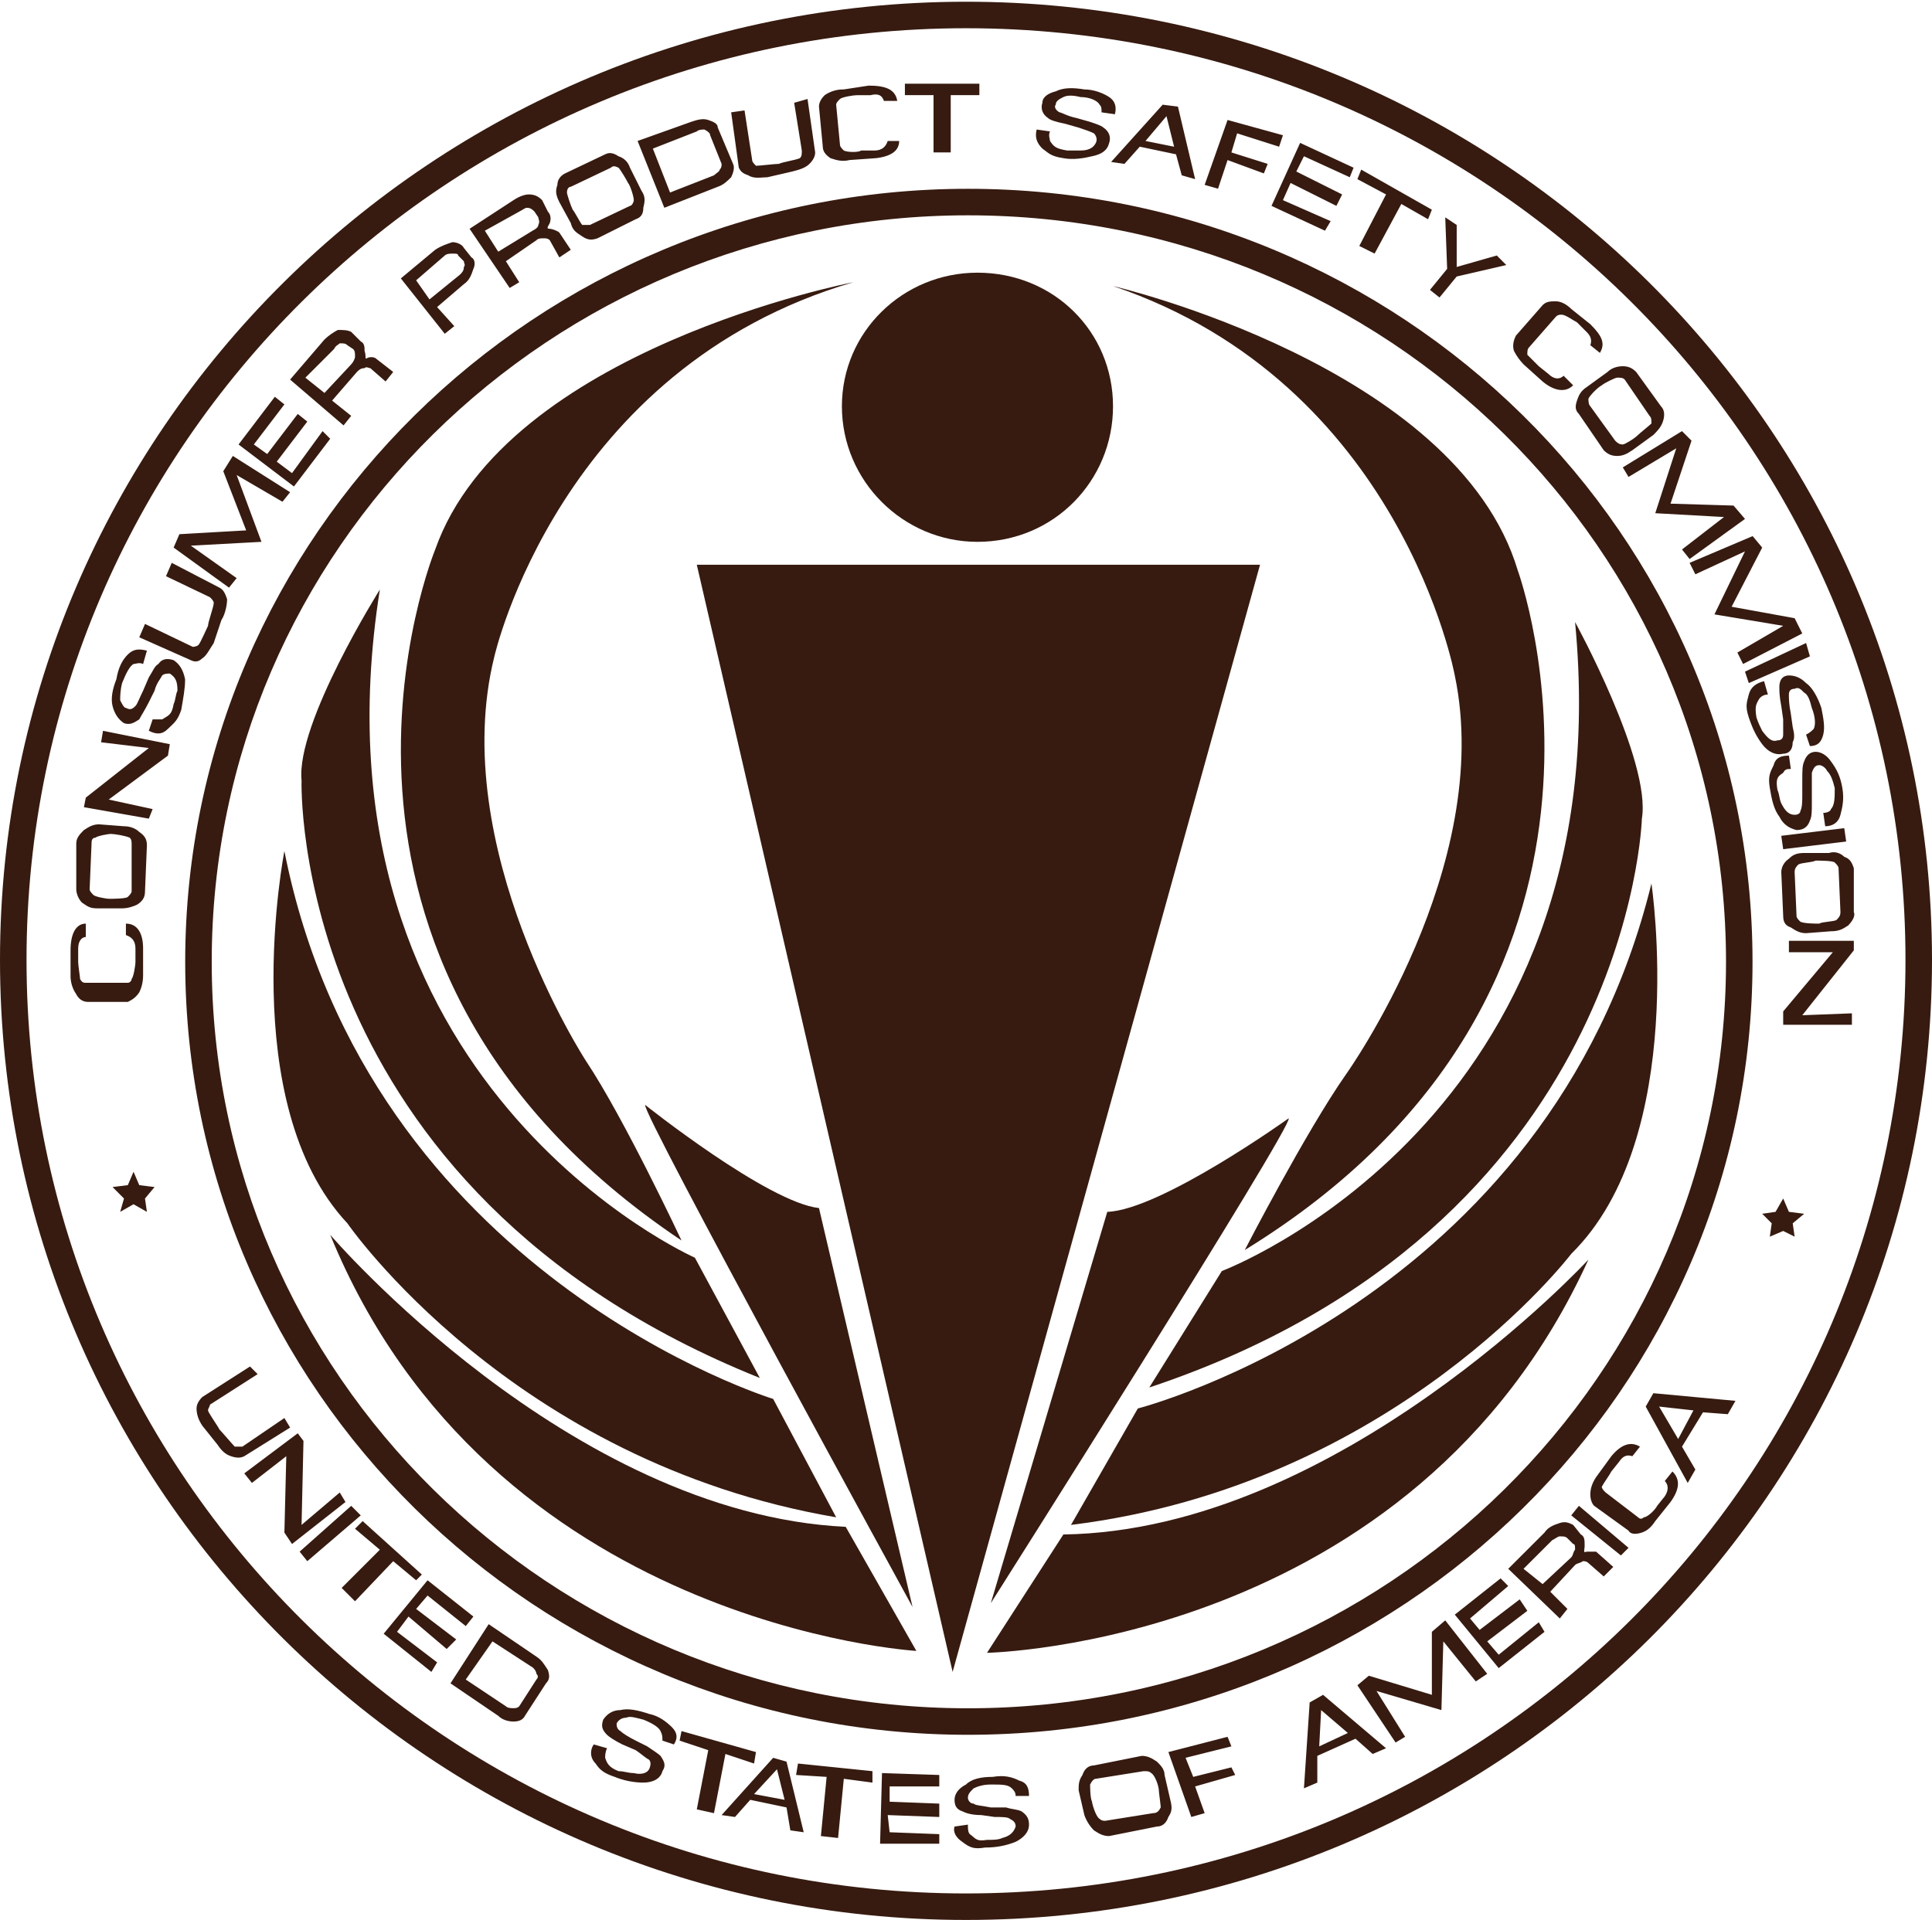
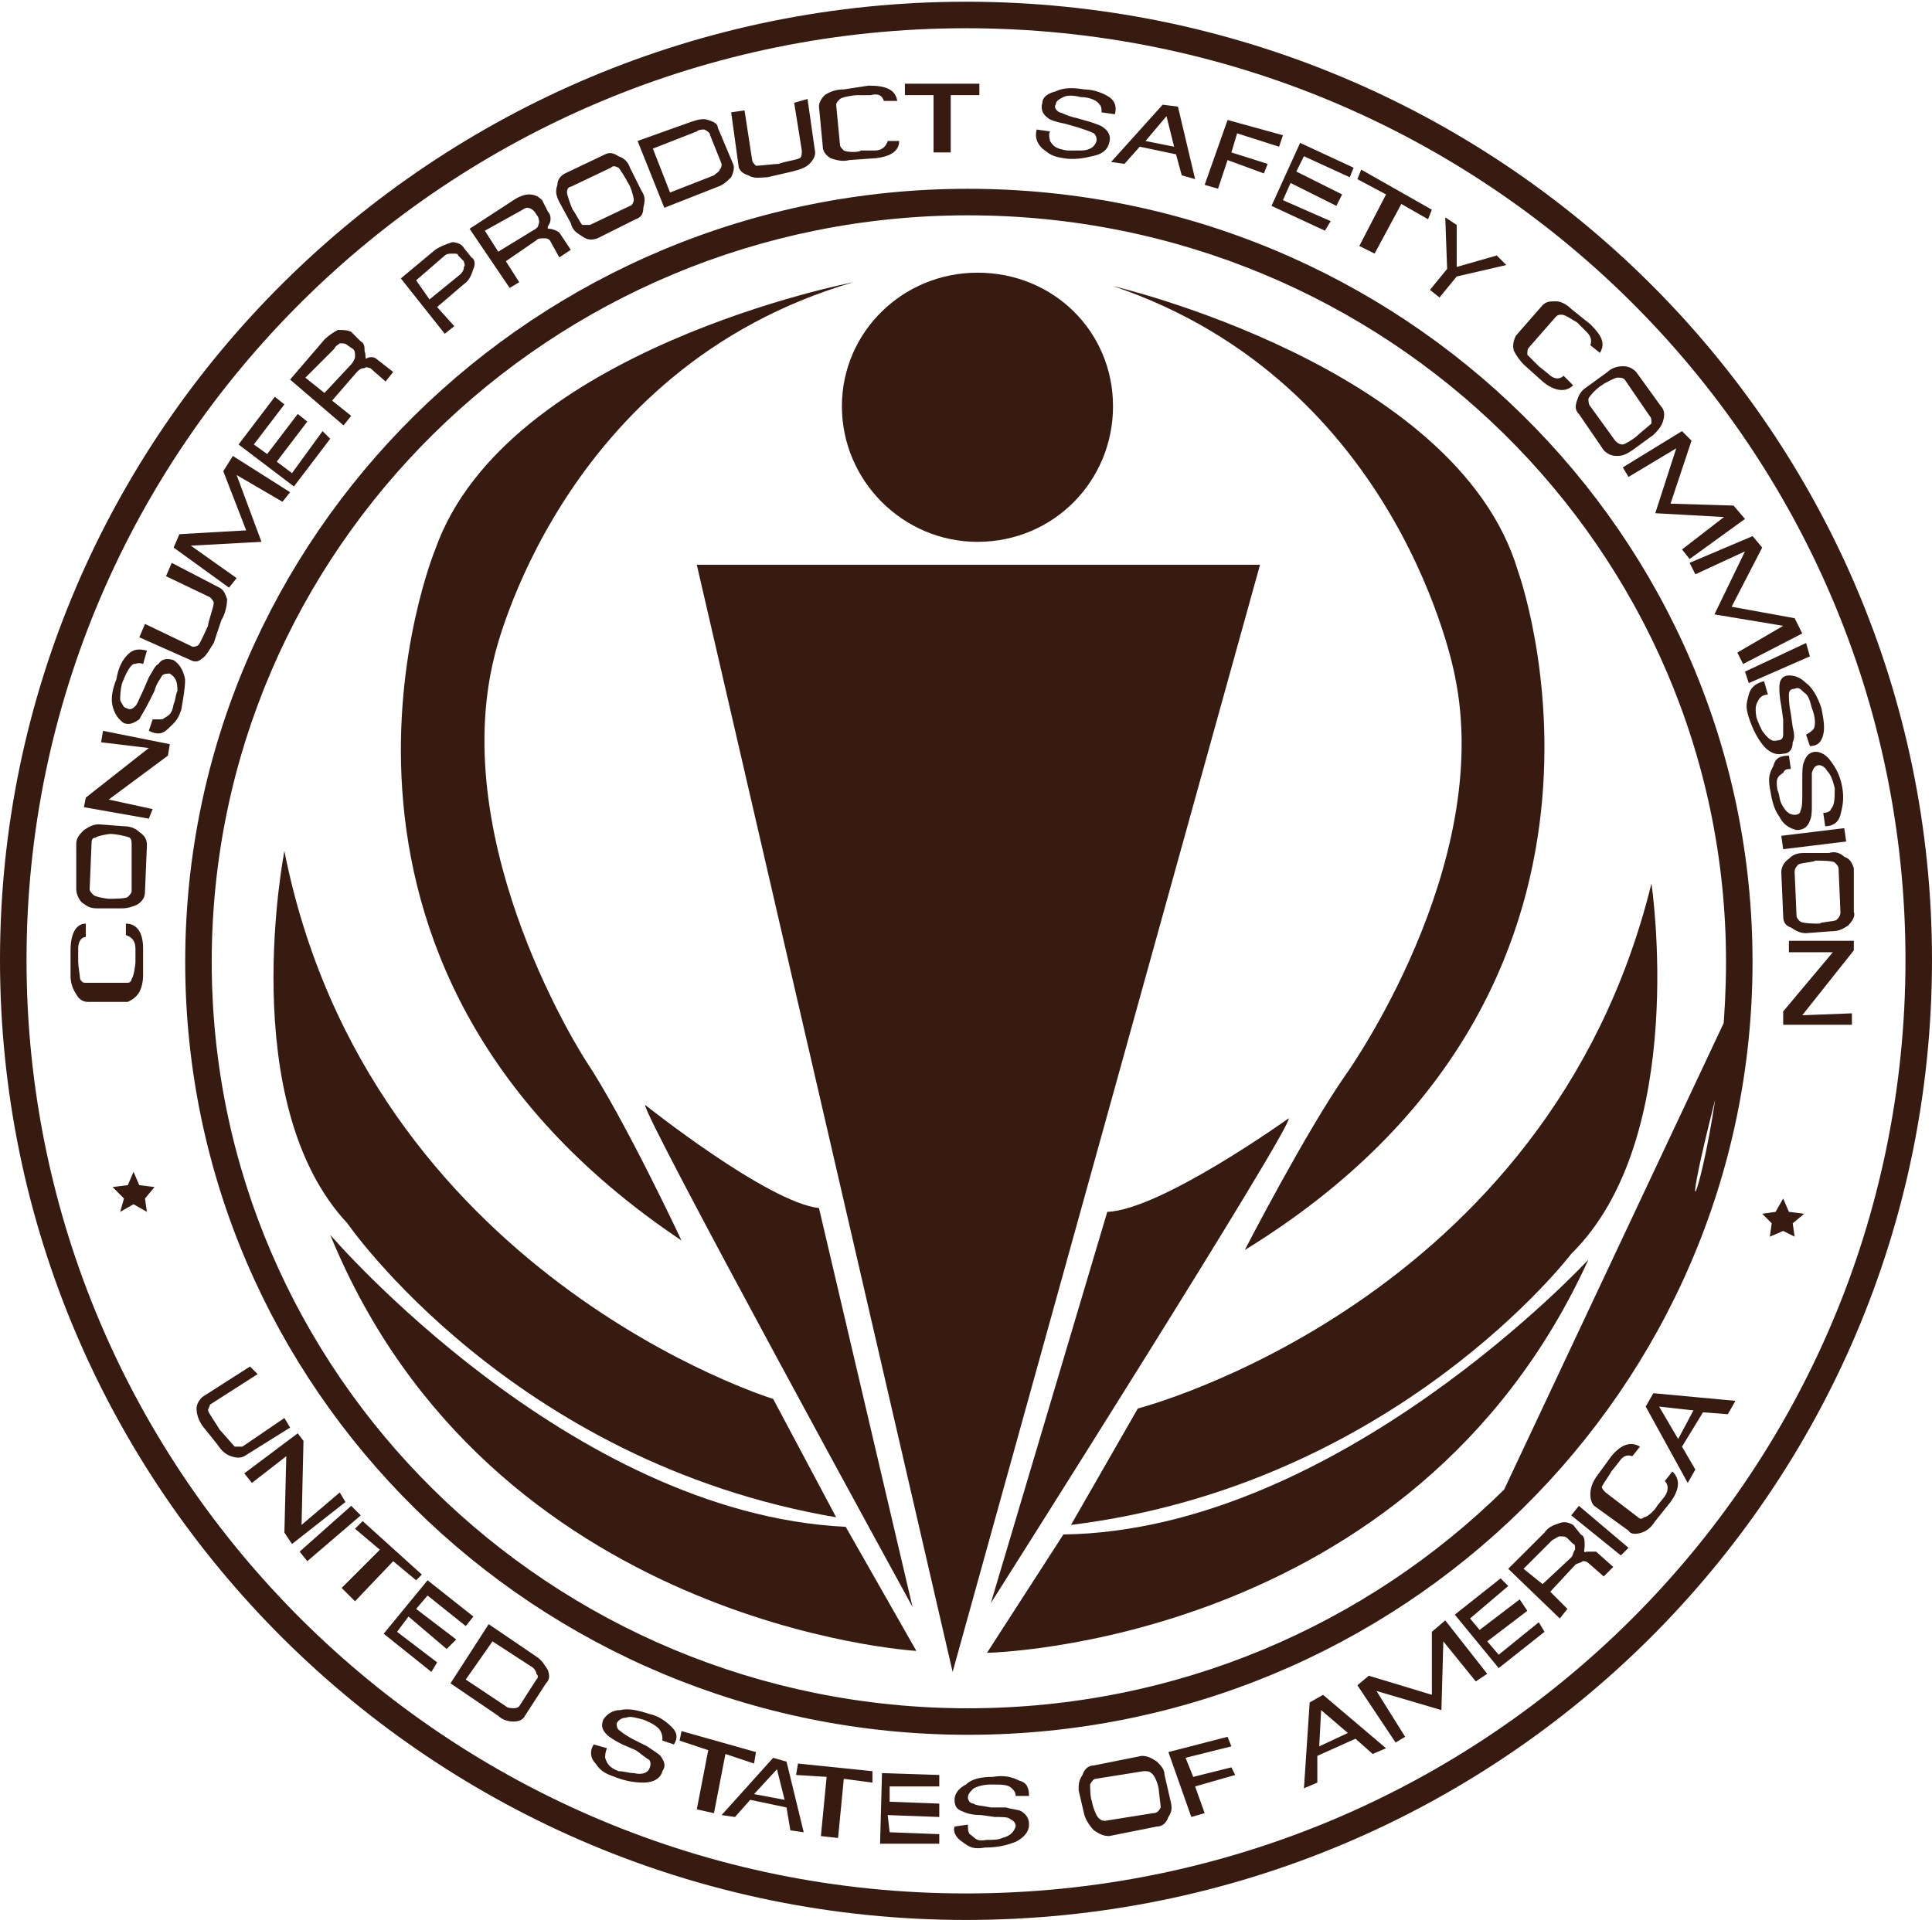
<svg xmlns="http://www.w3.org/2000/svg" fill="none" viewBox="0 0 512 509" height="509" width="512">
  <g clip-path="url(#clip0_6362_706)">
-     <path fill="#371B10" d="M512 254.433C512 324.739 483.374 388.382 437.042 434.435C390.741 480.455 326.763 508.915 256 508.915C185.432 508.915 121.399 480.403 75.025 434.309C28.704 388.265 0 324.674 0 254.433C0 184.415 28.728 120.927 75.081 74.944C121.451 28.946 185.461 0.458 256 0.458C326.728 0.458 390.689 28.897 436.984 74.821C483.351 120.816 512 184.354 512 254.433ZM432.101 429.467C477.143 384.693 504.973 322.81 504.973 254.433C504.973 186.283 477.12 124.504 432.046 79.789C387.03 35.137 324.817 7.484 256 7.484C187.369 7.484 125.11 35.184 80.022 79.914C34.953 124.618 7.03 186.347 7.03 254.433C7.03 322.746 34.933 384.58 79.966 429.342C125.061 474.163 187.343 501.888 256 501.888C324.846 501.888 387.082 474.218 432.101 429.467ZM464.438 254.94C464.438 311.55 441.155 362.765 403.528 399.834C365.888 436.917 313.892 459.835 256.507 459.835C199.346 459.835 147.455 436.893 109.877 399.778C72.345 362.713 49.08 311.521 49.08 254.94C49.08 198.361 72.342 147.166 109.877 110.101C147.455 72.989 199.346 50.044 256.507 50.044C313.892 50.044 365.888 72.966 403.528 110.046C441.155 147.117 464.438 198.332 464.438 254.94ZM398.61 394.837C434.936 359.054 457.411 309.607 457.411 254.94C457.411 200.275 434.936 150.826 398.61 115.042C362.247 79.218 311.993 57.074 256.507 57.074C201.245 57.074 151.096 79.241 114.788 115.097C78.562 150.875 56.109 200.301 56.109 254.94C56.109 309.581 78.562 359.01 114.791 394.782C151.096 430.641 201.245 452.808 256.51 452.808C311.993 452.808 362.247 430.662 398.61 394.837Z" />
+     <path fill="#371B10" d="M512 254.433C512 324.739 483.374 388.382 437.042 434.435C390.741 480.455 326.763 508.915 256 508.915C185.432 508.915 121.399 480.403 75.025 434.309C28.704 388.265 0 324.674 0 254.433C0 184.415 28.728 120.927 75.081 74.944C121.451 28.946 185.461 0.458 256 0.458C326.728 0.458 390.689 28.897 436.984 74.821C483.351 120.816 512 184.354 512 254.433ZM432.101 429.467C477.143 384.693 504.973 322.81 504.973 254.433C504.973 186.283 477.12 124.504 432.046 79.789C387.03 35.137 324.817 7.484 256 7.484C187.369 7.484 125.11 35.184 80.022 79.914C34.953 124.618 7.03 186.347 7.03 254.433C7.03 322.746 34.933 384.58 79.966 429.342C125.061 474.163 187.343 501.888 256 501.888C324.846 501.888 387.082 474.218 432.101 429.467ZM464.438 254.94C464.438 311.55 441.155 362.765 403.528 399.834C365.888 436.917 313.892 459.835 256.507 459.835C199.346 459.835 147.455 436.893 109.877 399.778C72.345 362.713 49.08 311.521 49.08 254.94C49.08 198.361 72.342 147.166 109.877 110.101C147.455 72.989 199.346 50.044 256.507 50.044C313.892 50.044 365.888 72.966 403.528 110.046C441.155 147.117 464.438 198.332 464.438 254.94ZC434.936 359.054 457.411 309.607 457.411 254.94C457.411 200.275 434.936 150.826 398.61 115.042C362.247 79.218 311.993 57.074 256.507 57.074C201.245 57.074 151.096 79.241 114.788 115.097C78.562 150.875 56.109 200.301 56.109 254.94C56.109 309.581 78.562 359.01 114.791 394.782C151.096 430.641 201.245 452.808 256.51 452.808C311.993 452.808 362.247 430.662 398.61 394.837Z" />
    <path fill="#371B10" d="M294.962 107.698C294.962 127.429 279.274 143.624 259.036 143.624C239.304 143.624 223.112 127.432 223.112 107.698C223.112 87.963 239.304 72.278 259.036 72.278C279.274 72.281 294.962 87.966 294.962 107.698ZM184.657 149.695H333.921L252.457 443.169L184.657 149.695ZM170.994 292.891C170.994 292.891 203.378 318.694 217.038 320.214L241.833 425.963C241.833 425.963 169.476 293.899 170.994 292.891ZM341.51 296.43C341.51 296.43 307.608 320.721 293.441 321.222L262.578 424.949C262.581 424.949 343.031 297.951 341.51 296.43ZM242.844 437.598C242.844 437.598 130.01 431.02 87.506 327.299C87.506 327.299 150.753 401.171 224.123 404.71L242.844 437.598ZM261.567 438.105C261.567 438.105 374.398 436.086 420.949 333.877C420.949 333.877 354.666 405.724 281.806 406.738L261.567 438.105Z" clip-rule="evenodd" fill-rule="evenodd" />
    <path fill="#371B10" d="M75.366 225.591C75.366 225.591 62.21 292.384 92.062 324.261C92.062 324.261 135.577 387.511 221.594 402.185L204.898 370.809C204.896 370.809 97.626 337.921 75.366 225.591ZM437.648 234.194C437.648 234.194 447.766 301.488 416.395 332.357C416.395 332.357 369.844 393.582 283.825 404.204L301.537 373.34C301.54 373.34 410.327 345.513 437.648 234.194Z" clip-rule="evenodd" fill-rule="evenodd" />
-     <path fill="#371B10" d="M100.665 156.273C100.665 156.273 78.402 191.693 79.917 206.874C79.917 206.874 76.374 315.151 201.356 365.247L184.15 333.373C184.15 333.371 79.917 287.321 100.665 156.273ZM417.409 164.873C417.409 164.873 437.648 201.811 435.116 216.992C435.116 216.992 432.083 325.272 304.576 367.776L323.803 336.907C323.803 336.91 430.059 296.937 417.409 164.873Z" clip-rule="evenodd" fill-rule="evenodd" />
    <path fill="#371B10" d="M226.148 74.81C226.148 74.81 134.06 92.519 115.336 145.649C115.336 145.649 70.303 254.94 180.608 328.814C180.608 328.814 165.43 296.433 155.309 281.252C155.309 281.252 118.372 224.584 131.021 173.986C131.021 173.983 148.227 97.58 226.148 74.81ZM294.962 75.821C294.962 75.821 386.042 97.07 402.228 151.21C402.228 151.21 442.708 262.022 329.875 331.343C329.875 331.343 346.063 299.967 356.691 284.792C356.691 284.792 396.157 229.638 385.532 179.04C385.535 179.043 371.368 101.626 294.962 75.821ZM33.368 244.822C36.404 244.822 37.922 247.351 37.922 251.4V258.485C37.922 260.504 37.415 262.025 36.908 263.036C35.894 264.553 34.883 265.06 33.873 265.567H23.248C21.73 265.567 20.719 264.553 20.212 263.543C19.184 262.06 18.653 260.289 18.694 258.485V251.907C18.694 247.354 20.212 244.822 22.741 244.822V248.364C21.73 248.364 20.719 249.375 20.719 251.4V254.94C20.719 255.954 21.223 258.992 21.223 259.49C21.73 260.504 22.237 260.504 22.741 260.504H33.873C34.379 260.504 34.883 259.997 34.883 259.49C35.387 258.989 35.894 255.951 35.894 254.94V251.4C35.894 249.375 34.883 248.364 33.366 247.858L33.368 244.822ZM26.284 218.506L32.862 219.013C34.379 219.013 35.897 219.52 36.911 220.531C38.429 221.542 38.933 222.553 38.933 224.074L38.429 236.216C38.429 237.734 37.925 238.748 36.404 239.759C35.39 240.266 33.875 240.773 32.355 240.773H25.776C23.755 240.773 23.248 240.266 21.73 239.255C20.719 238.241 20.212 236.723 20.212 235.712V223.57C20.212 222.052 21.223 221.041 22.237 220.027C23.755 219.013 24.766 218.506 26.284 218.506ZM24.262 223.57L23.755 235.712C23.755 236.216 24.262 236.723 24.766 237.23C25.273 237.737 28.308 238.241 28.815 238.241C29.826 238.241 33.368 238.241 33.875 237.737C34.382 237.23 34.886 236.723 34.886 236.219V224.077C34.886 223.063 34.886 222.559 34.382 222.052C33.368 221.548 30.333 221.041 29.322 221.041C28.818 221.041 25.779 221.545 25.276 222.052C24.262 222.049 24.262 223.063 24.262 223.57ZM43.993 152.731L45.511 149.191L58.16 155.769C59.174 156.273 59.678 157.287 60.185 158.805C60.185 160.323 59.681 162.854 58.667 164.372L56.643 170.443C55.632 171.961 54.618 173.986 53.607 174.493C52.596 175.504 51.582 175.504 50.571 174.997L36.911 168.926L38.429 165.383L51.078 171.454C51.078 171.454 52.092 171.454 52.596 170.95C53.1 170.443 54.618 166.901 55.125 165.89C55.125 164.876 56.643 160.83 56.643 159.819C56.643 159.315 56.139 158.808 55.632 158.301L43.993 152.731ZM60.689 155.766L46.015 145.142L47.536 141.599L65.243 140.585L59.171 124.903L61.703 120.854L76.881 130.468L74.859 132.999L62.714 125.914L69.292 143.624L50.571 144.635L62.714 153.238L60.689 155.766ZM77.895 128.95L63.221 117.818L72.835 105.169L75.366 107.194L67.267 117.818L70.81 120.35L78.906 109.722L81.437 111.747L73.338 122.372L77.388 125.407L85.484 114.276L87.509 116.3L77.895 128.95ZM91.048 112.758L76.881 100.615L85.988 89.991C87.043 88.985 88.236 88.133 89.53 87.462C91.048 87.462 92.059 87.462 93.073 87.969L95.602 90.498C96.615 91.005 96.615 92.016 96.615 93.026C97.122 94.544 96.615 95.051 97.122 95.051C97.626 94.544 99.144 94.544 99.651 95.051L104.204 98.594L102.183 101.122L98.133 97.58C97.626 97.58 97.122 97.073 96.615 97.58C95.602 97.58 95.098 98.087 94.591 98.594L88.013 106.183L93.073 110.229L91.048 112.758ZM85.991 104.158L93.076 96.569C93.58 96.062 94.087 95.051 94.087 94.547C94.087 93.533 94.087 93.029 93.58 92.522L92.062 91.511C91.558 91.005 91.051 91.005 90.037 91.005C89.533 91.511 89.026 91.511 88.519 92.522L80.93 100.111L85.991 104.158ZM117.865 88.473L106.226 73.799L115.333 66.21C116.851 65.199 118.369 64.692 119.887 64.188C120.897 64.188 122.418 64.692 122.922 65.706L124.944 68.237C125.958 68.744 125.958 70.262 125.451 71.273C124.944 72.791 124.437 74.309 122.922 75.323L115.837 81.394L120.391 86.451L117.865 88.473ZM113.818 79.363L121.914 72.785C122.421 72.281 122.928 71.774 122.928 70.763C123.432 70.256 122.928 69.749 122.928 69.246L121.41 67.728C121.41 67.224 120.903 67.224 119.892 67.224C119.388 67.224 118.375 67.224 117.868 67.728L110.279 74.306L113.818 79.363ZM176.054 55.075L168.969 37.366L183.136 32.305C184.654 31.801 186.172 31.294 187.69 31.801C189.208 32.305 190.221 32.812 190.221 33.823L194.271 43.437C194.775 44.448 194.271 45.966 193.764 46.979C192.75 47.99 191.739 49.001 190.221 49.508L176.054 55.075ZM177.572 51.029L189.211 46.475C189.715 45.968 190.728 45.462 190.728 44.958C191.232 44.451 191.232 43.947 191.232 43.44L188.197 35.851C188.197 35.347 187.69 34.84 186.679 34.333C186.172 34.333 185.161 34.333 184.654 34.84L173.016 39.393L177.572 51.029ZM247.397 40.404V25.223H239.808V22.188H259.543V25.223H251.953V40.404H247.397ZM319.247 49.004L325.318 31.801L339.992 35.848L338.978 38.886L327.85 35.344L326.332 40.404L335.946 43.44L334.935 45.968L325.318 42.426L322.792 50.018L319.247 49.004ZM462.44 178.03L478.634 170.441L479.645 173.983L463.453 181.065L462.44 178.03ZM416.902 102.133C414.878 104.158 411.845 103.651 408.806 101.122L403.749 96.569C402.741 95.515 401.888 94.322 401.217 93.026C400.711 91.509 401.217 89.991 401.724 88.98L408.809 80.884C409.823 79.87 410.834 79.87 412.355 79.87C413.87 79.87 415.388 80.884 416.401 81.895L421.459 85.944C424.497 88.98 425.511 91.005 423.99 93.533L421.459 91.511C421.966 89.994 421.459 88.98 420.445 87.969L417.919 85.437C416.905 84.933 414.881 83.413 413.867 83.413C413.36 83.413 412.859 83.413 412.352 83.92L405.267 92.016C404.76 92.519 404.76 93.026 404.76 94.037L407.793 97.073L410.324 99.098C411.842 100.615 413.357 100.615 414.371 99.602L416.902 102.133ZM443.215 390.036C445.24 392.061 445.24 394.593 442.708 398.132L438.662 403.19C437.648 404.708 436.637 405.721 435.116 406.228C433.601 406.735 432.083 406.735 431.577 405.721L422.467 399.143C421.96 398.636 421.453 397.625 421.453 396.105C421.453 394.59 421.96 393.072 422.971 391.554L427.023 385.99C429.549 382.951 432.081 381.938 434.609 383.458L432.59 385.99C431.073 385.483 430.059 385.99 429.045 387.508L427.026 390.034C426.519 391.047 425.001 393.072 424.494 394.086C424.494 394.593 425.001 395.1 425.508 395.604L434.105 402.182C434.612 402.689 435.119 402.689 435.623 402.182C436.637 402.182 438.662 400.157 439.168 399.143L441.187 396.612C442.201 395.097 442.201 393.579 441.187 392.565L443.215 390.036ZM166.947 44.451L169.983 50.522C170.994 52.04 170.994 53.051 170.487 55.075C170.487 56.593 169.983 57.607 168.462 58.111L158.342 63.171C156.824 63.678 155.813 63.678 154.295 62.664C152.777 61.654 151.763 61.147 151.26 59.122L148.224 53.557C147.21 51.533 147.21 50.522 147.717 49.004C147.717 47.486 148.728 46.475 149.742 45.968L160.366 40.908C161.377 40.404 162.388 40.404 163.909 41.415C165.43 41.922 166.44 42.933 166.947 44.451ZM161.887 44.451L151.262 49.511C150.756 49.511 150.252 50.018 150.252 51.029C150.252 51.533 151.262 54.571 151.769 55.579C152.276 56.086 153.794 59.122 154.301 59.629H156.326L166.95 54.571C167.454 54.571 167.961 53.557 167.961 53.054C167.961 52.04 166.95 49.004 166.443 48.5C165.937 47.489 164.419 44.958 163.915 44.451C162.898 43.947 162.394 43.947 161.887 44.451ZM420.442 102.64L426.012 98.594C427.026 97.58 428.538 97.076 430.059 97.076C431.579 97.076 432.59 97.583 433.604 98.594L440.176 107.701C441.19 108.711 441.19 110.229 440.683 111.75C440.177 113.268 439.169 114.279 438.158 115.292L432.593 119.339C431.075 120.353 430.062 120.857 428.541 120.857C427.026 120.857 426.015 120.353 425.001 119.339L418.423 109.725C417.409 108.711 417.409 107.701 417.916 106.183C418.423 104.665 418.93 103.651 420.442 102.64ZM421.456 107.698L428.034 116.804C428.541 117.308 429.048 117.815 430.059 117.815C430.566 117.815 433.097 116.298 434.105 115.287C434.612 114.78 437.144 112.755 437.651 112.251C437.651 111.24 437.651 110.733 437.144 110.226L430.566 100.613C430.059 100.106 429.552 100.106 428.541 100.106C428.034 100.106 425.001 101.623 424.494 102.13C423.481 102.637 421.456 104.662 420.949 105.673C420.949 106.18 420.949 107.194 421.456 107.698ZM478.128 226.098H484.706C486.224 225.592 487.738 226.098 488.752 227.112C490.27 227.619 490.777 228.63 491.284 230.148V241.786C491.791 242.8 490.777 244.318 489.766 245.329C488.248 246.343 487.24 246.847 485.216 246.847L478.637 247.354C477.12 247.354 476.106 246.847 474.591 245.836C473.073 245.329 472.566 244.318 472.566 242.8L472.059 231.162C472.059 230.148 472.566 228.63 474.084 227.619C475.089 226.605 476.103 226.098 478.128 226.098ZM475.596 231.159L476.103 242.797C476.103 243.301 476.61 243.808 477.117 244.315C478.13 244.822 481.163 244.822 482.174 244.822C482.681 244.315 486.226 244.315 486.73 243.808C487.234 243.301 487.738 242.797 487.738 241.783L487.237 230.145C487.237 229.638 486.73 229.131 486.224 228.627C485.717 228.12 482.171 228.12 481.16 228.12C480.152 228.627 477.621 228.627 476.61 229.131C476.103 229.641 475.596 230.148 475.596 231.159ZM308.622 470.486L310.14 477.07C310.647 479.089 310.647 480.103 309.633 481.621C309.126 483.138 308.115 484.152 306.595 484.152L293.945 486.678C292.427 486.678 291.414 486.171 289.899 485.16C288.768 484.014 287.903 482.632 287.367 481.114L285.849 474.536C285.849 473.018 285.849 472.004 286.863 470.483C287.37 468.968 288.381 467.957 289.902 467.957L302.551 465.426C304.069 465.426 305.077 465.933 306.598 466.944C307.611 467.96 308.622 468.974 308.622 470.486ZM303.058 469.478L290.409 471.497C289.902 471.497 289.395 472.004 288.891 473.015C288.891 473.522 288.891 476.56 289.398 477.565C289.398 478.072 290.411 481.618 291.417 482.122C291.923 482.629 292.43 482.629 292.934 482.629L305.584 480.604C306.598 480.604 307.102 480.097 307.608 479.086C307.608 478.579 307.102 475.04 307.102 474.536C307.102 473.522 306.088 470.483 305.077 469.985C304.579 469.478 304.072 469.478 303.058 469.478ZM39.44 216.992L22.237 213.956L22.741 211.424L39.44 198.271L26.79 196.753L27.297 193.715L45.004 197.257L44.5 200.296L28.815 211.931L40.451 214.463L39.44 216.992ZM474.081 249.375H491.284V251.904L477.621 269.107L490.777 268.6V271.639H472.563V268.093L485.717 252.411H474.081V249.375ZM64.739 390.543L78.906 379.919L80.424 381.94L79.917 404.204L90.037 395.607L91.555 398.132L77.388 409.264L75.366 406.228L75.87 385.99L66.76 393.075L64.739 390.543ZM210.463 27.248L214.005 26.237L216.03 40.404C216.03 41.415 215.523 42.426 214.512 43.44C213.501 44.451 211.984 44.958 209.959 45.462L203.381 46.979C201.863 46.979 199.838 47.486 198.32 46.472C196.803 45.966 196.296 45.459 195.789 44.448L193.767 29.774L197.309 29.267L199.331 42.423C199.331 42.93 199.838 43.437 200.345 43.941C201.359 43.941 205.405 43.434 206.416 43.434C207.43 42.927 210.97 42.42 211.984 41.916C212.49 41.409 212.49 40.902 212.49 39.891L210.463 27.248ZM75.366 375.869L76.884 378.401L64.741 385.99C63.728 386.497 62.717 386.497 61.199 385.99C59.681 385.483 58.667 384.472 57.656 382.951L53.607 377.894C52.596 376.376 52.089 374.855 52.089 373.343C52.089 372.33 52.596 371.319 53.607 370.305L66.256 362.209L68.281 364.234L55.632 372.33C55.632 372.836 55.125 373.343 55.125 373.847C55.125 374.351 57.656 377.894 58.16 378.905C58.667 379.412 61.703 382.951 62.21 383.455H64.234L75.366 375.869ZM430.059 123.89L445.747 114.276L448.272 116.807L442.708 133.503L459.407 134.01L462.44 137.55L447.766 148.177L445.747 145.649L456.875 137.046L438.662 136.035L444.226 118.832L431.577 126.421L430.059 123.89ZM447.766 149.191L464.467 142.106L466.999 145.142L458.9 160.827L475.596 163.862L477.621 167.909L461.933 176.008L460.421 172.972L472.563 165.887L454.344 162.852L462.44 146.153L449.286 152.227L447.766 149.191ZM101.676 433.048L113.311 418.878L125.457 428.494L123.432 431.02L113.311 422.924L110.276 426.47L120.9 434.566L118.372 437.091L108.254 428.494L105.218 432.541L115.843 440.637L114.325 443.169L101.676 433.048ZM233.23 488.706L233.737 469.985L248.918 470.486V473.525H235.762V477.571L248.918 478.078V481.621L235.255 481.117L235.762 485.667L248.918 486.174V488.706H233.23ZM397.171 442.158L385.535 427.987L397.678 418.371L399.697 420.398L389.579 429.001L392.113 432.034L402.735 423.938L404.76 426.977L394.132 435.073L397.171 438.612L407.793 430.009L409.313 432.541L397.171 442.158ZM135.07 76.328L124.446 60.643L136.084 53.054C137.602 52.04 139.12 51.536 140.131 51.536C141.649 51.536 142.662 52.04 143.673 53.054L145.191 56.089C145.698 56.596 146.205 57.607 145.698 59.125C145.191 60.139 144.687 60.643 145.698 60.643C146.205 60.643 147.723 61.15 148.23 61.654L151.265 66.207L148.23 68.232L145.698 63.678C145.191 63.171 144.687 63.171 144.18 63.171C143.169 63.171 142.662 63.171 142.156 63.678L134.06 69.243L137.602 74.81L135.07 76.328ZM132.035 66.714L141.142 61.15C142.153 60.643 142.66 60.136 142.66 59.632C143.166 58.618 142.66 58.114 142.66 57.61L141.646 56.092C141.142 55.585 140.635 55.081 139.624 55.081C139.117 55.081 138.61 55.585 137.599 56.092L128.492 61.152L132.035 66.714ZM413.36 429.001L399.7 415.839L409.316 406.228C410.33 404.71 411.848 404.204 413.363 403.697C414.881 403.19 415.894 403.697 416.908 404.204L418.933 406.735C419.947 407.242 419.947 408.253 419.947 409.768C419.947 410.782 419.44 411.793 420.448 411.286H422.98L427.53 415.338L425.004 417.864L420.952 414.324C420.445 413.817 419.944 413.817 419.437 413.817C418.93 414.324 417.919 414.324 417.412 414.831L410.834 421.916L415.385 426.467L413.36 429.001ZM408.806 419.891L416.396 412.806C416.902 412.3 416.902 411.289 417.409 410.782C417.409 409.768 417.409 409.264 416.902 409.264L415.385 407.749C414.878 407.242 414.371 407.242 413.36 407.242C412.859 407.242 412.352 407.749 411.341 408.256L403.752 415.842L408.806 419.891ZM119.385 446.201L129.506 430.513L142.156 439.116C143.673 440.13 144.18 441.141 145.191 442.662C145.698 444.176 145.698 445.187 144.687 446.201L139.12 454.804C138.613 455.818 137.602 456.322 136.084 456.322C134.566 456.322 133.049 455.815 132.035 454.804L119.385 446.201ZM123.432 445.19L134.057 452.275C134.561 452.782 135.574 452.782 136.081 452.782C136.585 452.782 137.092 452.782 137.599 452.275L142.153 445.19C142.66 444.683 142.66 444.176 142.153 443.675C142.153 443.168 141.646 442.158 140.635 441.651L130.514 435.073L123.432 445.19ZM238.29 37.366C238.29 39.897 236.266 41.415 232.219 41.919L225.134 42.423C223.112 42.93 221.591 42.423 220.074 41.919C218.556 40.905 218.049 39.894 218.049 38.883L217.038 28.259C217.038 27.245 217.545 26.234 218.556 25.223C220.04 24.196 221.812 23.665 223.616 23.705L230.194 22.695C234.748 22.695 237.279 23.705 237.783 26.744H234.244C233.737 25.226 232.726 24.719 230.701 25.226H227.159C226.148 25.226 223.112 25.733 222.605 26.24C222.098 26.747 221.591 27.251 221.591 27.758L222.605 38.382C222.605 38.889 223.112 39.393 223.616 39.9C224.63 40.407 227.666 40.407 228.17 39.9H231.712C233.734 39.9 234.748 38.889 235.255 37.369L238.29 37.366ZM360.231 65.196L367.316 51.536L359.724 47.486L360.738 44.958L379.458 55.582L378.45 58.111L371.368 54.065L364.283 67.221L360.231 65.196ZM336.96 54.571L344.549 37.873L358.713 44.451L357.705 46.982L345.557 41.415L343.538 45.462L355.68 51.536L354.159 54.571L342.017 48.5L339.992 53.054L352.642 58.618L351.127 61.15L336.96 54.571ZM90.541 420.905L100.665 410.782L94.084 405.217L96.109 403.193L111.794 417.36L110.276 418.878L104.204 413.82L94.084 424.442L90.541 420.905ZM184.657 479.596L187.693 463.908L180.104 461.382L180.608 458.851L200.342 464.415L199.835 467.453L192.246 464.922L189.211 480.61L184.657 479.596ZM217.545 486.681L219.063 470.993L210.967 470.486L211.474 467.453L231.208 469.478V472.511L223.616 471.5L222.098 487.188L217.545 486.681ZM315.707 481.621L309.636 464.415L325.318 460.368L326.332 462.903L314.19 465.936L316.214 470.993L326.332 468.467L327.343 470.486L316.721 473.525L319.247 480.61L315.707 481.621ZM472.056 221.545L488.749 219.52L489.256 223.063L472.563 225.088L472.056 221.545ZM429.552 412.3L416.398 401.678L418.423 399.146L431.577 410.275L429.552 412.3ZM79.41 411.289L93.073 399.146L95.602 401.678L81.437 413.82L79.41 411.289ZM308.118 27.752L312.165 28.259L316.721 47.486L313.176 46.472L311.658 40.905L302.047 38.883L297.995 43.437L294.455 42.93L308.118 27.752ZM311.151 38.886L309.132 30.79L303.568 37.369L311.151 38.886ZM383.004 57.607L386.042 59.629V70.763L396.664 67.725L399.19 70.256L386.042 73.292L381.483 78.856L378.957 76.835L383.508 71.267L383.004 57.607ZM40.451 190.679H42.979C44.497 189.668 45.511 189.668 46.015 186.632C46.522 185.619 46.522 184.101 47.029 183.09C47.029 180.558 46.522 179.547 45.004 178.536C44.5 178.536 43.486 178.536 42.979 179.043C42.472 180.057 41.462 181.065 40.958 183.093L39.44 186.128C38.429 188.15 37.418 189.671 36.911 190.682C35.393 191.693 34.382 192.2 32.862 191.693C31.344 190.682 30.333 189.164 29.826 187.139C29.319 185.115 29.826 182.586 30.84 180.057C31.347 177.022 32.358 174.997 33.875 173.479C35.393 171.961 36.911 171.961 38.933 172.465L37.922 176.008C36.908 175.501 35.897 176.008 35.39 176.008C34.379 176.515 33.368 178.536 32.355 181.065C31.851 183.09 31.851 184.608 31.851 185.619C32.355 186.632 32.862 187.643 33.368 187.643C34.382 188.147 34.886 188.147 35.897 187.136C36.404 186.632 36.911 185.112 37.922 183.09L39.44 179.547C40.454 178.03 40.958 176.512 41.971 176.005C42.982 174.487 44.503 174.487 46.018 174.991C47.536 176.005 48.55 177.523 49.053 180.051C49.053 182.58 48.547 185.109 48.04 188.144C47.029 191.18 46.015 191.687 44.5 193.205C42.982 194.723 41.465 194.723 39.44 193.709L40.451 190.679ZM278.263 34.837C277.756 35.848 278.263 36.862 278.263 37.366C279.277 38.883 279.781 39.39 282.819 39.897H286.359C288.891 39.897 289.905 38.886 290.411 37.873C290.913 36.862 290.411 35.848 289.905 35.344C288.891 34.837 287.373 34.33 285.852 33.826L282.313 32.815C279.781 32.308 278.26 31.804 277.756 31.297C276.241 30.284 275.737 28.766 276.241 27.248C276.241 25.73 277.756 24.719 279.781 24.212C281.806 23.201 284.332 23.201 287.37 23.705C289.902 23.705 292.427 24.719 293.948 25.73C295.466 26.744 295.973 28.262 295.466 30.284L291.921 29.779C291.921 28.766 291.921 28.262 291.414 27.755C290.907 26.744 288.888 25.73 286.356 25.73C284.331 25.223 282.817 25.223 281.806 25.73C280.795 26.237 279.781 26.744 279.781 27.755C279.274 28.262 279.781 29.273 280.795 29.779C281.302 29.779 282.82 30.79 285.345 31.297L288.891 32.308C290.409 32.815 291.923 33.322 292.43 33.826C293.948 34.84 294.455 36.358 293.948 37.876C293.441 39.9 291.923 40.911 289.398 41.418C287.373 41.925 284.334 42.429 281.809 41.925C278.263 41.418 277.756 40.407 276.244 39.393C274.726 37.876 274.22 36.358 274.726 34.333L278.263 34.837ZM468.511 184.101C467.503 184.101 466.492 184.605 465.985 185.619C465.478 186.632 464.971 187.136 465.478 190.172C465.985 191.69 466.492 192.701 466.996 193.712C468.511 195.736 469.522 196.747 471.042 196.243C472.056 196.243 472.56 195.736 472.56 194.725V190.676L472.053 187.134C471.546 184.602 471.546 183.087 471.546 182.073C471.546 180.051 472.56 179.038 474.078 179.038C475.593 179.038 477.111 179.544 478.629 181.059C480.146 182.073 481.661 184.602 482.675 187.638C483.182 190.169 483.689 192.698 483.182 194.723C482.675 196.747 481.664 197.758 479.642 197.758L478.629 194.723C479.642 194.216 480.146 193.709 480.653 193.205C481.154 192.191 481.154 190.169 480.146 187.638C479.64 185.613 479.133 184.095 478.122 183.591C477.108 182.577 476.604 182.073 475.59 182.577C474.582 182.577 474.075 183.084 474.075 184.095C474.075 185.106 474.075 186.627 474.582 189.155L475.083 192.698C475.59 194.723 475.59 195.733 475.083 196.747C475.083 198.769 474.075 199.783 472.557 199.783C470.533 200.29 468.505 199.276 466.993 197.251C465.475 195.227 464.461 193.205 463.448 190.169C462.434 187.134 462.941 186.12 463.448 184.098C463.955 182.076 465.472 181.062 467.5 180.555L468.511 184.101ZM474.588 203.835C473.574 203.835 473.07 203.835 472.563 204.846C471.045 205.857 470.539 206.364 471.045 209.4C471.552 210.413 471.552 211.931 472.059 212.942C473.073 214.967 474.084 215.978 475.599 215.978C476.613 215.978 477.117 215.471 477.117 214.967C477.624 213.956 477.624 212.435 477.624 210.413V206.871C477.624 204.339 477.624 202.821 478.13 201.811C478.637 200.293 479.648 199.279 481.163 199.279C482.681 199.279 484.202 200.293 485.216 201.811C486.733 203.835 487.741 205.857 488.248 208.893C488.755 211.928 488.248 213.953 487.741 215.978C487.24 218.002 485.722 219.013 483.695 219.013L483.188 215.471C484.202 215.471 485.213 214.967 485.213 214.46C486.226 213.446 486.226 211.424 486.226 208.893C485.72 206.871 485.213 205.353 484.202 204.339C483.695 203.328 482.684 202.821 482.177 202.821C481.163 202.821 480.662 203.328 480.158 204.846V212.942C480.158 214.967 480.158 216.485 479.651 217.496C479.144 219.013 478.133 220.024 476.106 220.024C474.087 219.517 472.566 218.506 471.555 216.482C470.037 214.46 469.53 211.928 469.024 208.893C468.517 205.857 469.024 204.846 470.037 202.821C470.544 200.797 472.062 200.293 474.09 200.293L474.588 203.835ZM160.876 463.401C160.372 464.415 160.372 465.426 160.372 465.933C160.876 467.451 161.383 468.464 163.915 469.478C165.433 469.478 166.443 469.985 167.961 469.985C169.986 470.486 171.504 469.985 172.008 468.971C172.515 467.957 172.515 466.947 172.008 466.44C170.997 465.933 169.986 464.922 168.465 463.908L164.923 462.393C162.901 461.379 161.38 460.368 160.876 459.861C159.358 458.344 159.358 457.33 159.865 455.815C160.876 454.297 162.394 453.283 164.419 453.283C166.443 452.776 168.972 453.283 172.008 454.297C174.539 454.804 176.561 456.322 178.079 457.837C179.597 459.355 179.597 460.875 178.586 462.393L175.55 461.379C175.55 460.365 175.55 459.861 175.046 458.848C174.539 457.834 173.022 456.823 170.493 455.815C168.468 455.308 166.953 454.801 165.939 455.308C165.418 455.299 164.905 455.436 164.458 455.704C164.011 455.971 163.648 456.359 163.411 456.823C163.411 457.33 163.411 458.341 164.422 458.848C164.926 459.355 166.446 460.365 168.468 461.379L171.504 462.897C173.022 463.905 174.539 464.916 175.046 465.423C176.057 466.941 176.564 467.955 175.55 469.475C175.046 471.494 173.022 472.508 170.49 472.508C167.886 472.493 165.31 471.978 162.901 470.99C159.865 469.982 158.851 468.971 157.841 467.45C156.323 465.933 156.323 463.905 157.337 462.393L160.876 463.401ZM256.507 483.648C256.507 484.656 256.507 485.667 257.011 486.174C258.529 487.188 258.529 488.199 261.567 487.692C263.085 487.692 264.6 487.692 265.614 487.185C267.638 486.678 268.652 485.667 269.159 484.152C269.159 483.138 268.652 482.634 267.641 482.128C267.135 481.621 265.617 481.621 263.595 481.621L260.049 481.114C257.518 481.114 256 480.607 254.989 480.1C253.471 479.593 252.964 478.582 252.964 477.067C252.964 475.549 253.975 474.029 256 473.015C257.518 471.497 260.049 470.99 263.088 470.99C266.121 470.483 268.145 470.99 270.167 472.004C272.192 472.511 272.699 474.029 272.699 476.056H269.159C269.159 475.043 268.652 474.538 268.145 474.032C267.132 473.018 265.614 473.018 262.581 473.018C260.556 473.018 259.036 473.525 258.025 474.032C257.014 475.045 256.507 475.549 256.507 476.563C256.507 477.07 257.011 478.078 258.025 478.078C258.532 478.585 260.049 478.585 262.581 479.092H266.628C268.145 479.599 269.666 479.599 270.674 480.106C272.192 481.12 272.699 482.13 272.699 483.651C272.699 485.67 271.181 487.191 269.159 488.202C266.628 489.215 264.096 489.719 261.063 489.719C258.025 490.226 257.014 489.719 254.992 488.202C253.474 487.188 252.46 485.67 252.967 484.155L256.507 483.648ZM369.847 461.889L359.724 446.708L362.762 444.176L379.458 449.24V432.541L383.004 429.508L394.132 443.675L391.1 445.694L382.497 435.073L381.99 453.286L364.79 448.226L372.373 460.368L369.847 461.889ZM204.896 465.936L208.438 466.949L212.992 485.67L209.449 485.163L208.438 479.092L198.824 477.073L194.778 481.624L191.235 481.117L204.896 465.936ZM207.931 477.07L205.906 468.974L199.835 475.552L207.931 477.07ZM347.077 451.262L350.623 449.243L367.316 463.404L363.776 464.922L359.22 460.875L349.102 465.426V472.511L345.557 474.029L347.077 451.262ZM357.198 459.357L350.113 453.286L349.606 462.903L357.198 459.357ZM436.13 372.837L438.155 369.291L459.914 371.316L457.889 374.855L451.311 374.354L445.747 383.458L449.286 389.53L447.262 393.075L436.13 372.837ZM448.779 373.847L439.675 372.834L444.733 381.436L448.779 373.847ZM35.39 310.598L36.908 314.143L40.958 314.644L38.426 317.683L38.93 321.222L35.387 319.203L31.848 321.222L32.859 317.683L29.823 314.644L33.873 314.143L35.39 310.598ZM472.563 317.683L474.081 321.222L478.128 321.729L475.089 324.261L475.596 327.8L472.563 326.285L469.018 327.8L469.525 324.261L466.999 321.729L470.539 321.222L472.563 317.683Z" clip-rule="evenodd" fill-rule="evenodd" />
  </g>
  <defs>
    <clipPath id="clip0_6362_706">
      <rect transform="translate(0 0.458)" fill="white" height="508.457" width="512" />
    </clipPath>
  </defs>
</svg>